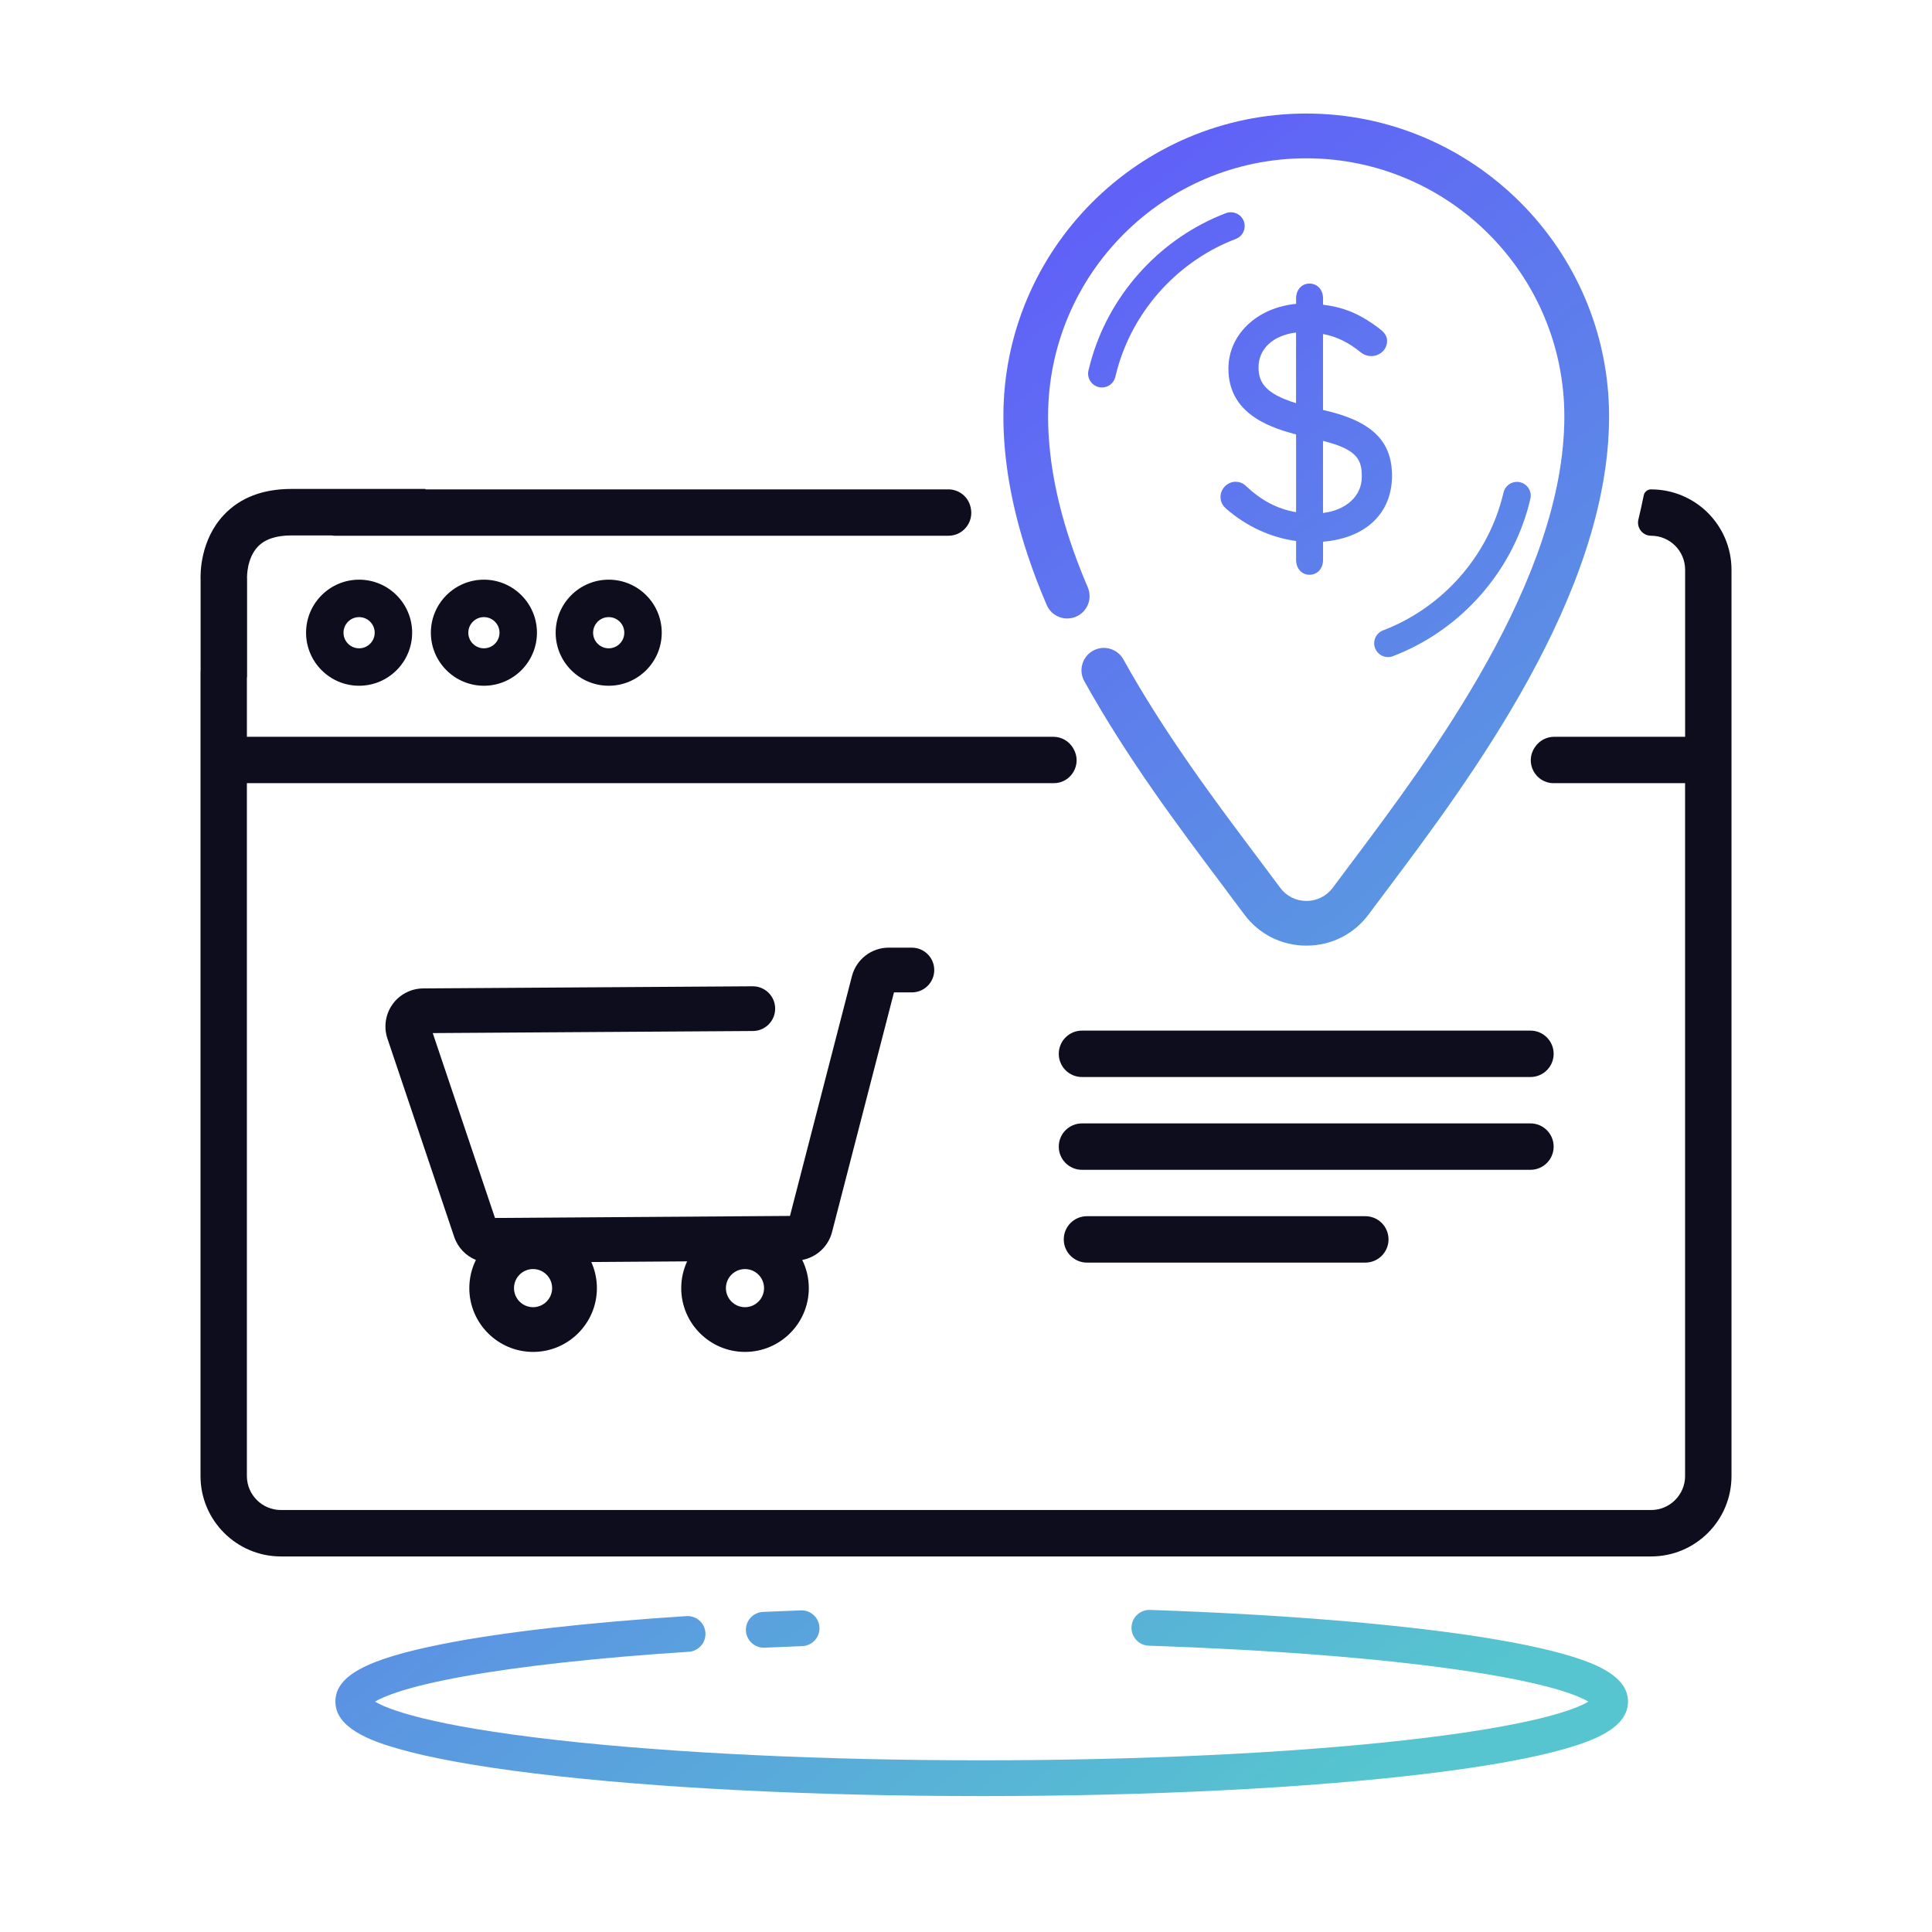
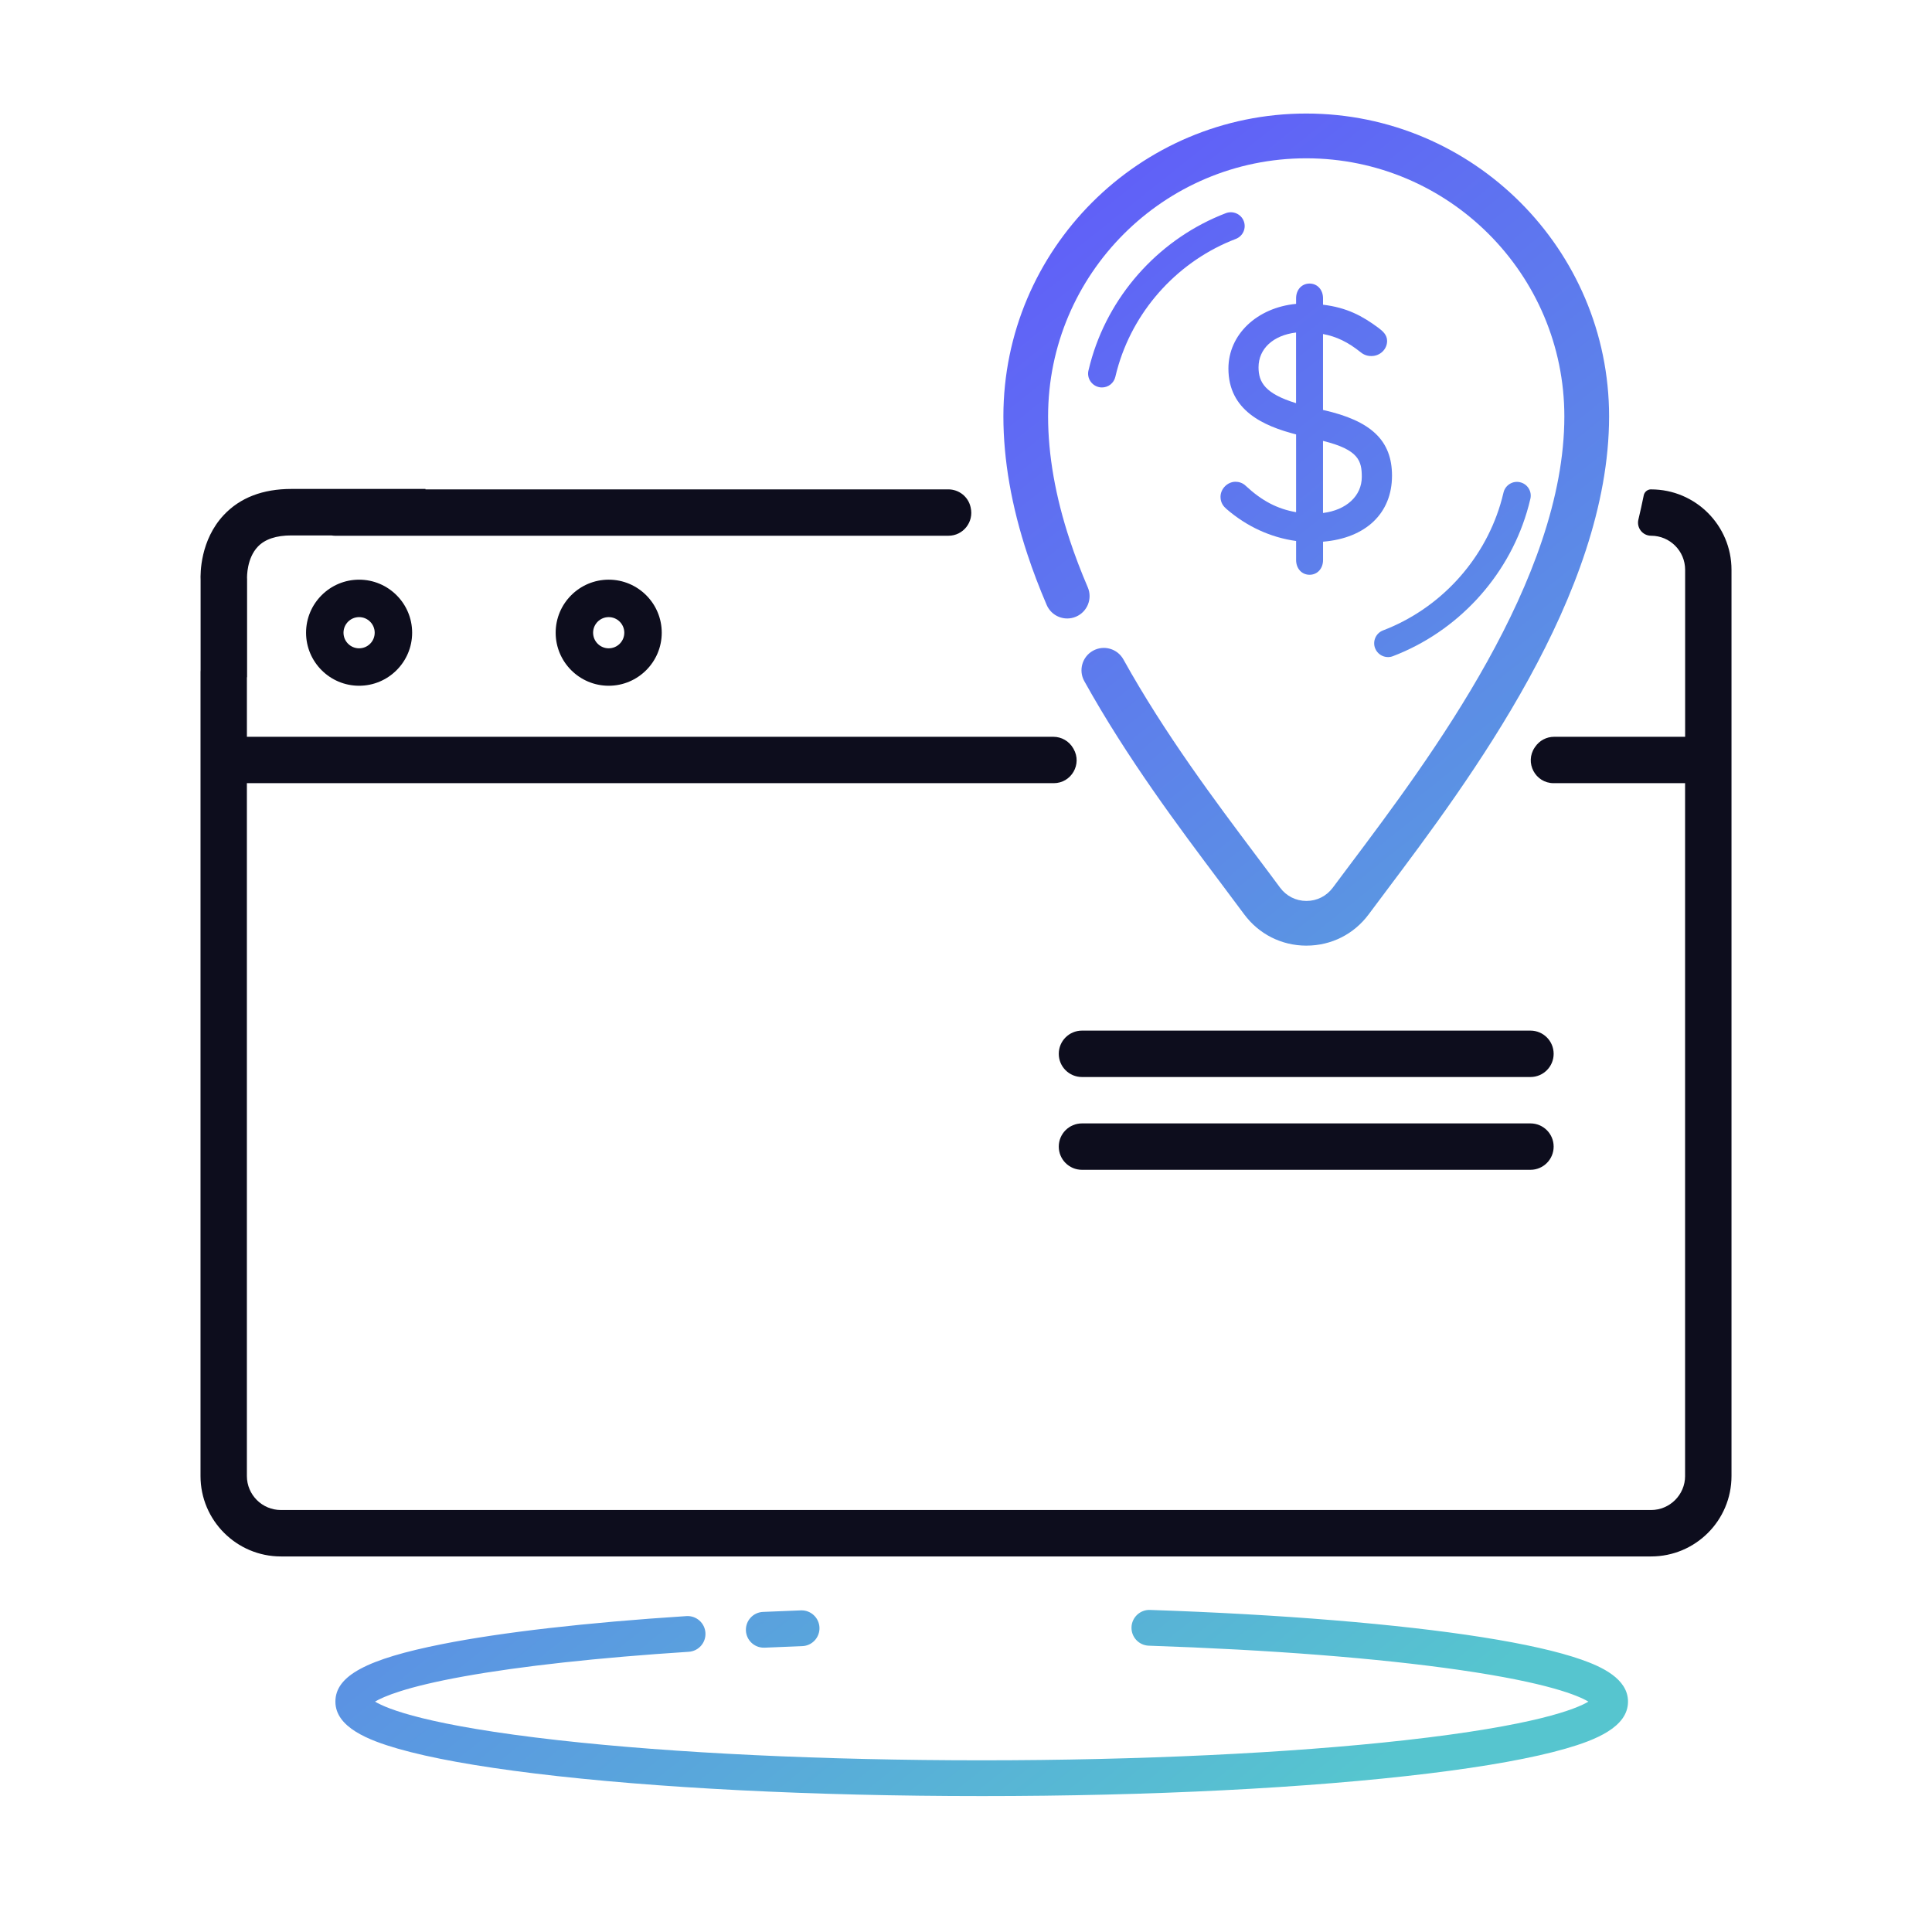
<svg xmlns="http://www.w3.org/2000/svg" xmlns:xlink="http://www.w3.org/1999/xlink" id="Layer_1" data-name="Layer 1" viewBox="0 0 1080 1080">
  <defs>
    <style>
      .cls-1 {
        fill: url(#linear-gradient-2);
      }

      .cls-2 {
        fill: url(#linear-gradient-6);
      }

      .cls-3 {
        fill: #0d0d1d;
      }

      .cls-4 {
        fill: url(#linear-gradient-5);
      }

      .cls-5 {
        fill: url(#linear-gradient-3);
      }

      .cls-6 {
        fill: url(#linear-gradient);
      }

      .cls-7 {
        fill: url(#linear-gradient-4);
      }
    </style>
    <linearGradient id="linear-gradient" x1="1111.9" y1="715.23" x2="581.84" y2="50" gradientUnits="userSpaceOnUse">
      <stop offset="0" stop-color="#56c5cf" />
      <stop offset="1" stop-color="#6158fb" />
    </linearGradient>
    <linearGradient id="linear-gradient-2" x1="1101.29" y1="723.68" x2="571.23" y2="58.46" xlink:href="#linear-gradient" />
    <linearGradient id="linear-gradient-3" x1="1097.51" y1="726.7" x2="567.45" y2="61.47" xlink:href="#linear-gradient" />
    <linearGradient id="linear-gradient-4" x1="1121.87" y1="707.29" x2="591.8" y2="42.06" xlink:href="#linear-gradient" />
    <linearGradient id="linear-gradient-5" x1="604.18" y1="1119.79" x2="74.12" y2="454.56" xlink:href="#linear-gradient" />
    <linearGradient id="linear-gradient-6" x1="652.45" y1="1081.32" x2="122.39" y2="416.1" xlink:href="#linear-gradient" />
  </defs>
  <path class="cls-3" d="m200.74,324.04c-16.34,0-29.65,13.3-29.65,29.65s13.3,29.65,29.65,29.65,29.65-13.3,29.65-29.65c0-16.34-13.29-29.65-29.65-29.65Zm0,38.37c-4.81,0-8.72-3.91-8.72-8.72s3.91-8.72,8.72-8.72,8.72,3.91,8.72,8.72c0,4.81-3.9,8.72-8.72,8.72Z" />
-   <path class="cls-3" d="m270.51,324.04c-16.34,0-29.65,13.3-29.65,29.65s13.3,29.65,29.65,29.65,29.65-13.3,29.65-29.65c0-16.34-13.3-29.65-29.65-29.65Zm0,38.37c-4.81,0-8.72-3.91-8.72-8.72s3.91-8.72,8.72-8.72,8.72,3.91,8.72,8.72c0,4.81-3.91,8.72-8.72,8.72Z" />
  <path class="cls-3" d="m340.27,324.04c-16.34,0-29.65,13.3-29.65,29.65s13.3,29.65,29.65,29.65,29.65-13.3,29.65-29.65-13.3-29.65-29.65-29.65Zm0,38.37c-4.81,0-8.72-3.91-8.72-8.72s3.91-8.72,8.72-8.72,8.72,3.91,8.72,8.72-3.91,8.72-8.72,8.72Z" />
  <path class="cls-3" d="m855.53,576.12h-250.7c-7.16,0-12.97,5.8-12.97,12.97s5.8,12.97,12.97,12.97h250.7c7.16,0,12.97-5.8,12.97-12.97s-5.8-12.97-12.97-12.97Z" />
  <path class="cls-3" d="m855.53,627.99h-250.7c-7.16,0-12.97,5.8-12.97,12.97s5.8,12.97,12.97,12.97h250.7c7.16,0,12.97-5.8,12.97-12.97s-5.8-12.97-12.97-12.97Z" />
-   <path class="cls-3" d="m763.22,679.86h-155.6c-7.16,0-12.97,5.8-12.97,12.97s5.8,12.97,12.97,12.97h155.6c7.16,0,12.97-5.8,12.97-12.97s-5.81-12.97-12.97-12.97Z" />
-   <path class="cls-3" d="m509.73,529.74h-12.92c-9.68,0-18.14,6.55-20.57,15.93l-34.64,134.04-164.9,1.14-34.79-103.35,178.99-1.16c6.9-.04,12.46-5.68,12.42-12.58-.04-6.88-5.63-12.42-12.5-12.42h-.08l-184.18,1.19c-6.79.04-13.21,3.37-17.15,8.9s-5.01,12.68-2.84,19.12l37.32,110.85c2.02,6.01,6.53,10.63,12.14,12.91-2.35,4.75-3.68,10.1-3.68,15.76,0,19.66,16,35.66,35.66,35.66s35.66-16,35.66-35.66c0-5.2-1.13-10.13-3.13-14.59l53.57-.37c-2.11,4.55-3.3,9.62-3.3,14.96,0,19.66,16,35.66,35.66,35.66s35.66-16,35.66-35.66c0-5.65-1.33-11-3.68-15.75,7.98-1.5,14.56-7.49,16.65-15.55l34.64-134.02h10.01c6.9,0,12.5-5.6,12.5-12.5s-5.6-12.5-12.5-12.5Zm-211.74,200.99c-5.88,0-10.66-4.78-10.66-10.66s4.78-10.66,10.66-10.66,10.66,4.78,10.66,10.66-4.78,10.66-10.66,10.66Zm118.46,0c-5.88,0-10.66-4.78-10.66-10.66s4.78-10.66,10.66-10.66,10.66,4.78,10.66,10.66-4.78,10.66-10.66,10.66Z" />
  <g>
-     <path class="cls-6" d="m739.57,229.16v-42.44c7.6,1.42,13.94,4.52,20.98,10.13,2.57,2.18,5.22,2.18,6.09,2.18,4.83,0,8.76-3.78,8.76-8.43,0-3.58-2.63-5.61-4.81-7.3-9.12-6.76-17.69-11.35-31.01-12.96v-3.58c0-4.79-3.17-8.25-7.53-8.25s-7.53,3.46-7.53,8.25v3.1c-21.83,2.1-37.83,17.12-37.83,36.17,0,23.43,19.59,32.13,37.83,36.81v43.47c-10.51-1.82-19.09-6.34-27.98-14.58-2-2-4.31-2.42-5.9-2.42-4.47,0-8.37,3.94-8.37,8.43,0,3.51,1.9,5.54,3.31,6.76,11.34,9.82,24.74,15.97,38.95,17.92v10.63c0,4.79,3.17,8.25,7.53,8.25s7.53-3.46,7.53-8.25v-10.24c23.89-1.98,38.55-15.87,38.55-36.9,0-19.62-11.57-30.72-38.55-36.74Zm-15.07-3.79c-17.31-5.3-20.97-11.69-20.97-20.06,0-10.42,8.27-17.91,20.97-19.43v39.5Zm15.07,61.39v-40.3c20.08,4.94,21.68,11.29,21.68,20.16,0,10.65-8.73,18.56-21.68,20.14Z" />
+     <path class="cls-6" d="m739.57,229.16v-42.44c7.6,1.42,13.94,4.52,20.98,10.13,2.57,2.18,5.22,2.18,6.09,2.18,4.83,0,8.76-3.78,8.76-8.43,0-3.58-2.63-5.61-4.81-7.3-9.12-6.76-17.69-11.35-31.01-12.96v-3.58c0-4.79-3.17-8.25-7.53-8.25s-7.53,3.46-7.53,8.25v3.1c-21.83,2.1-37.83,17.12-37.83,36.17,0,23.43,19.59,32.13,37.83,36.81v43.47c-10.51-1.82-19.09-6.34-27.98-14.58-2-2-4.31-2.42-5.9-2.42-4.47,0-8.37,3.94-8.37,8.43,0,3.51,1.9,5.54,3.31,6.76,11.34,9.82,24.74,15.97,38.95,17.92v10.63c0,4.79,3.17,8.25,7.53,8.25s7.53-3.46,7.53-8.25v-10.24c23.89-1.98,38.55-15.87,38.55-36.9,0-19.62-11.57-30.72-38.55-36.74Zm-15.07-3.79c-17.31-5.3-20.97-11.69-20.97-20.06,0-10.42,8.27-17.91,20.97-19.43Zm15.07,61.39v-40.3c20.08,4.94,21.68,11.29,21.68,20.16,0,10.65-8.73,18.56-21.68,20.14Z" />
    <path class="cls-1" d="m730.31,528.62h-.1c-13.87-.03-26.55-6.45-34.79-17.62-4.06-5.5-8.51-11.43-13.22-17.7-23.19-30.88-52.05-69.31-76.07-112.54-3.35-6.03-1.18-13.64,4.86-17,6.04-3.35,13.64-1.18,17,4.86,23.19,41.73,51.48,79.4,74.21,109.67,4.75,6.32,9.23,12.29,13.35,17.88,3.49,4.73,8.85,7.45,14.72,7.46h.04c5.85,0,11.21-2.69,14.71-7.39,3.02-4.06,6.24-8.35,9.63-12.86,44.82-59.7,119.83-159.62,119.83-250.59,0-79.57-64.73-144.3-144.29-144.3s-144.3,64.73-144.3,144.3c0,21.54,4.09,44.84,12.17,69.24,2.82,8.53,6.19,17.37,10.01,26.28,2.72,6.35-.22,13.69-6.57,16.41-6.35,2.72-13.69-.22-16.41-6.57-4.1-9.56-7.72-19.07-10.76-28.28-8.92-26.94-13.43-52.88-13.43-77.1,0-93.35,75.95-169.3,169.3-169.3s169.29,75.95,169.29,169.3c0,99.32-78.15,203.41-124.84,265.6-3.36,4.48-6.56,8.74-9.56,12.77-8.26,11.11-20.93,17.47-34.76,17.47Z" />
    <path class="cls-5" d="m614.26,216.4c.59.13,1.17.19,1.72.19,3.61,0,6.69-2.45,7.51-5.96.51-2.2,1.11-4.43,1.77-6.63,9.68-32.11,34.19-58.45,65.55-70.44,1.93-.74,3.45-2.17,4.3-4.05.84-1.89.9-3.99.16-5.92-1.5-3.94-5.95-5.92-9.96-4.45-35.81,13.69-63.78,43.75-74.83,80.42-.75,2.49-1.43,5.04-2.02,7.56-.97,4.13,1.62,8.29,5.8,9.27Z" />
    <path class="cls-7" d="m768.69,362.36c1.13,2.97,4.03,4.96,7.2,4.96.94,0,1.87-.17,2.75-.51,35.81-13.68,63.78-43.74,74.83-80.41.75-2.5,1.44-5.04,2.02-7.57.47-2.01.13-4.07-.96-5.82-1.09-1.75-2.79-2.97-4.8-3.43-4.12-.99-8.29,1.62-9.26,5.76-.51,2.21-1.12,4.43-1.77,6.62-9.68,32.11-34.19,58.44-65.57,70.44-3.97,1.51-5.97,5.98-4.45,9.96Z" />
  </g>
  <path class="cls-4" d="m426.95,921.06c-5.32,0-9.74-4.19-9.98-9.55-.25-5.52,4.02-10.19,9.54-10.44,6.89-.31,14.03-.6,21.22-.86,5.47-.2,10.16,4.11,10.36,9.63.2,5.52-4.11,10.16-9.63,10.36-7.13.26-14.21.55-21.04.86-.15,0-.31,0-.46,0Z" />
  <path class="cls-2" d="m548.78,1004.02c-94.23,0-182.87-4.48-249.61-12.61-32.79-4-58.64-8.68-76.84-13.92-16.22-4.67-34.84-11.88-34.84-26.27s17.33-23.76,59.81-32.18c33.33-6.61,80.51-12.02,136.42-15.63,5.5-.35,10.27,3.82,10.62,9.33.36,5.51-3.82,10.27-9.33,10.62-50.44,3.26-93.95,8.03-125.83,13.78-32.19,5.81-44.8,11.24-49.54,14.08,6.77,4.07,29.56,13.4,102.69,21.59,64.59,7.23,148.56,11.21,236.45,11.21s171.86-3.98,236.45-11.21c73.14-8.19,95.93-17.52,102.69-21.59-5.7-3.42-22.79-10.58-71.8-17.67-45.68-6.61-105.83-11.31-173.94-13.6-5.52-.19-9.84-4.81-9.66-10.33s4.86-9.86,10.33-9.66c73.03,2.46,138.98,7.87,185.69,15.24,23.83,3.76,42.5,7.98,55.48,12.53,11.18,3.92,26.05,10.63,26.05,23.49,0,14.39-18.62,21.6-34.84,26.27-18.2,5.24-44.06,9.93-76.84,13.92-66.74,8.13-155.39,12.61-249.61,12.61Zm341.82-50.75h0,0Z" />
  <path class="cls-3" d="m922.97,273.55h0c-2,0-3.71,1.41-4.11,3.37-.94,4.64-1.95,9.16-2.99,13.53-1.1,4.61,2.38,9.03,7.11,9.03,10.5,0,19.02,8.52,19.02,19.02v93.37h-73.24c-4.23,0-8.19,2.09-10.57,5.59l-.25.36c-5.77,8.49.3,19.98,10.57,19.98h73.46v387.29h.01c0,10.49-8.54,19.02-19.02,19.02H157.03c-10.5,0-19.02-8.52-19.02-19.02v-387.29h451.03c9.84,0,15.99-10.64,11.08-19.17-.07-.12-.14-.24-.21-.36-2.28-3.96-6.51-6.4-11.08-6.4H138.02v-33.26h.1v-54.57l.02-.3-.04-.47c-.02-.86-.18-11.19,6.06-17.71,3.96-4.15,10.25-6.25,18.7-6.25h22.39c.69.11,1.39.18,2.1.18h342.83c8.25,0,14.3-7.69,12.44-15.73l-.08-.36c-1.33-5.78-6.51-9.84-12.44-9.84H237.84v-.24h-74.97c-15.99,0-28.7,4.9-37.77,14.57-13.18,14.05-13.13,32.65-12.96,36.48v50.14c-.03.33-.05.67-.05,1.01v449.6c0,24.77,20.17,44.94,44.95,44.94h765.93c24.83,0,44.95-20.13,44.95-44.95v-506.59c0-24.83-20.13-44.95-44.95-44.95Z" />
</svg>